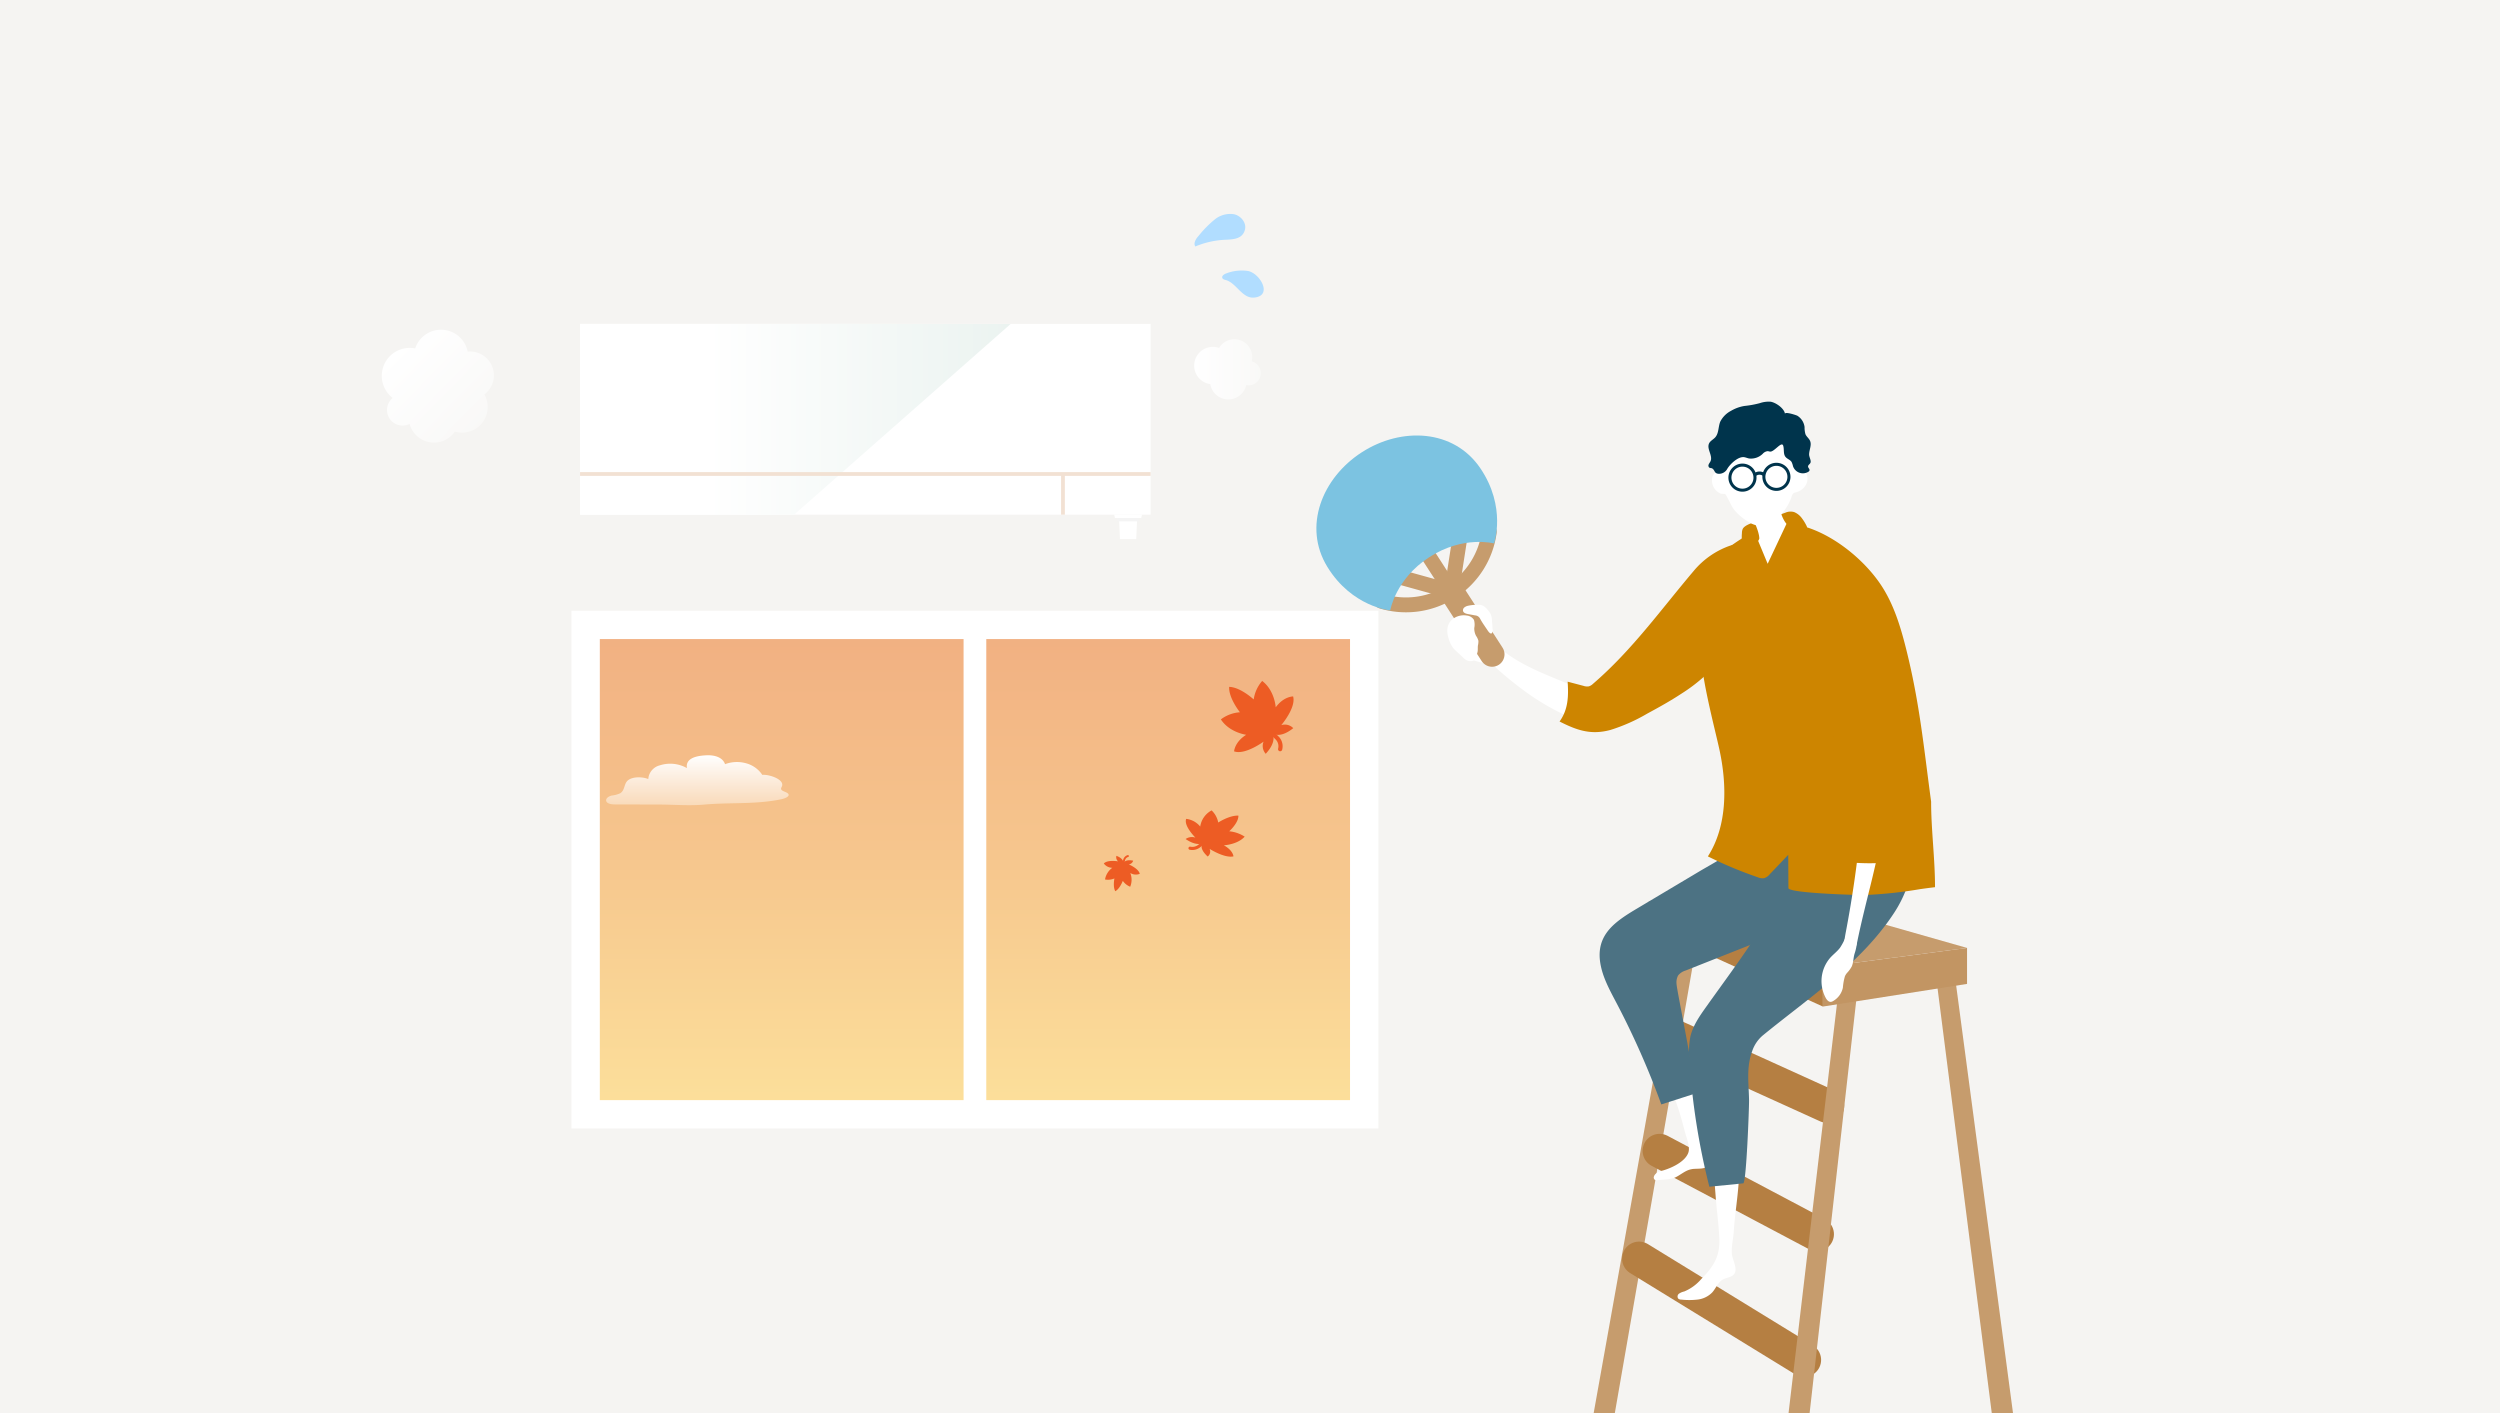
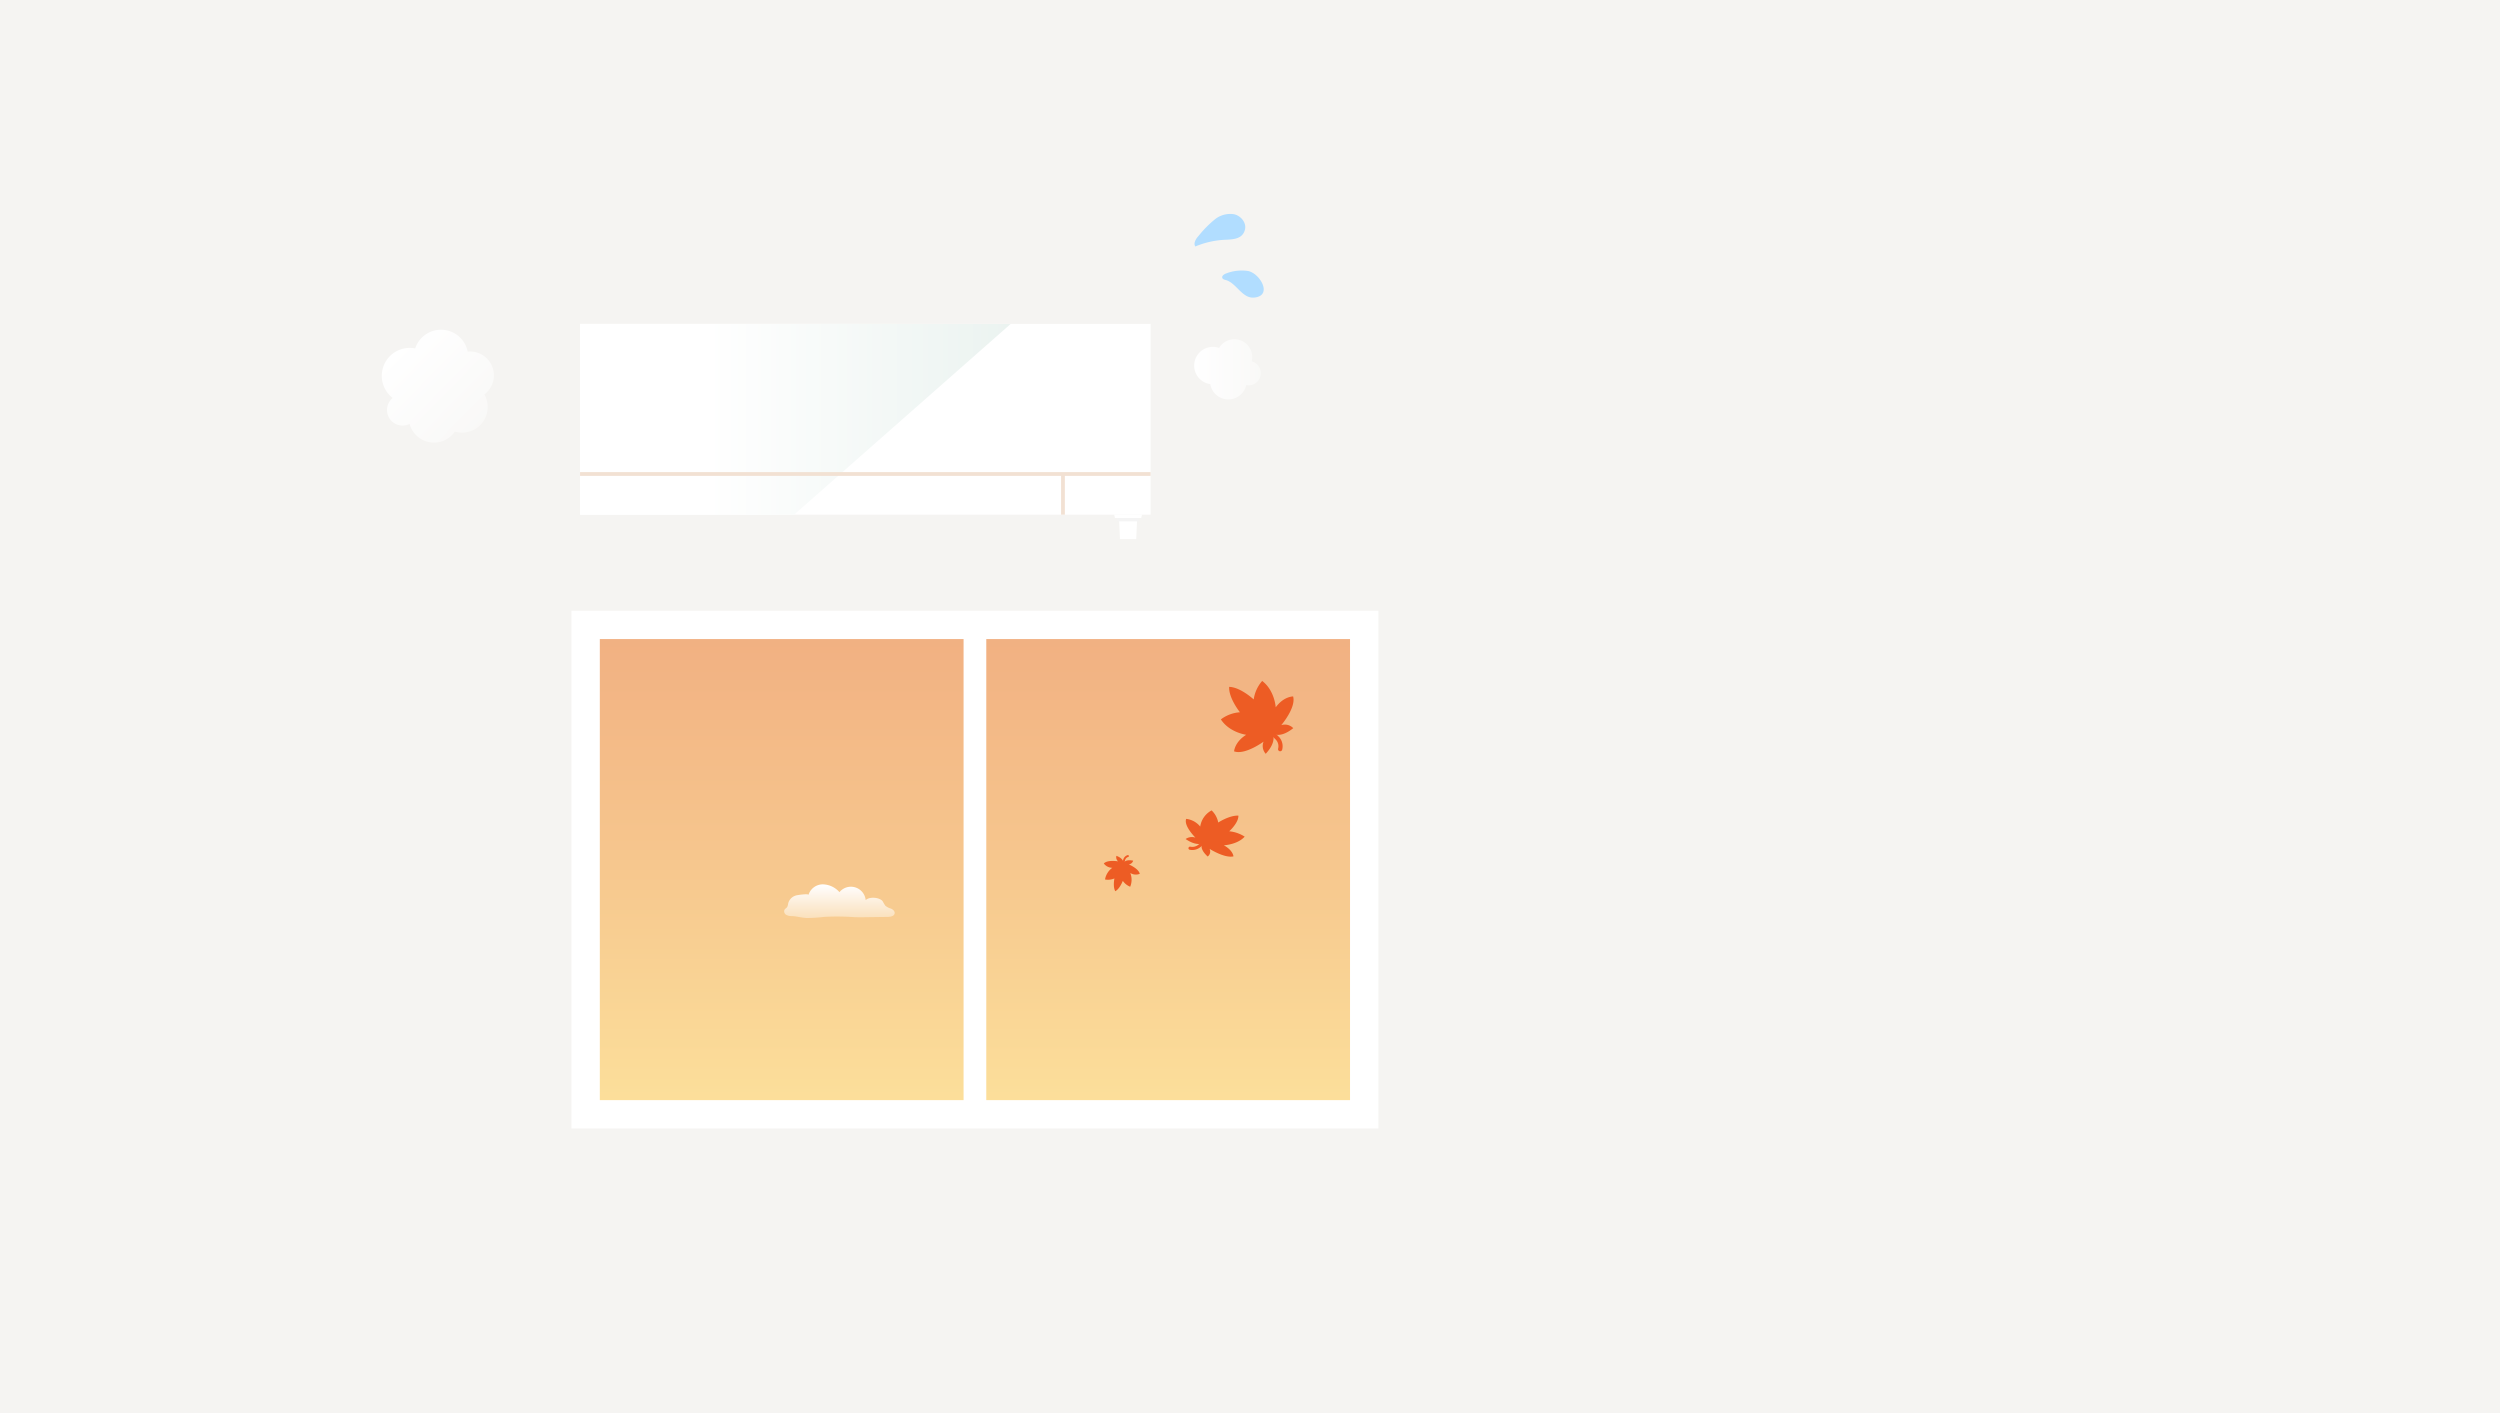
<svg xmlns="http://www.w3.org/2000/svg" xmlns:xlink="http://www.w3.org/1999/xlink" data-name="コンポーネント 2 – 1" width="681" height="385.023" viewBox="0 0 681 385.023">
  <rect x="0" y="0" width="681" height="385.023" fill="#808080" stroke="none" />
  <defs>
    <linearGradient id="c" y1=".5" x2="1" y2=".5" gradientUnits="objectBoundingBox">
      <stop offset=".297" stop-color="#fff" />
      <stop offset="1" stop-color="#ebf3f0" />
    </linearGradient>
    <clipPath id="d">
-       <path data-name="長方形 440" fill="none" d="M0 0h209.611v299.161H0z" />
-     </clipPath>
+       </clipPath>
    <linearGradient id="a" x1=".143" y1=".164" x2=".853" y2=".87" gradientUnits="objectBoundingBox">
      <stop offset="0" stop-color="#fff" />
      <stop offset="1" stop-color="#fff" stop-opacity=".4" />
    </linearGradient>
    <linearGradient id="e" x1="0" y1=".5" x2="1" y2=".5" xlink:href="#a" />
    <linearGradient id="f" x1=".5" y1="1" x2=".5" gradientUnits="objectBoundingBox">
      <stop offset="0" stop-color="#fce09b" />
      <stop offset="1" stop-color="#f1af81" />
    </linearGradient>
    <clipPath id="g">
      <path data-name="長方形 442" fill="none" d="M0 0h212.088v133.316H0z" />
    </clipPath>
    <linearGradient id="h" x1=".5" y1="0" x2=".5" y2="1" xlink:href="#a" />
    <radialGradient id="b" cx=".636" cy=".651" r=".572" gradientTransform="matrix(.734 -.681 .683 .732 -1.836 .817)" gradientUnits="objectBoundingBox">
      <stop offset="0" stop-color="#eea02f" />
      <stop offset=".251" stop-color="#ed842a" />
      <stop offset=".516" stop-color="#ed6d26" />
      <stop offset=".771" stop-color="#ed6024" />
      <stop offset="1" stop-color="#ed5c24" />
    </radialGradient>
    <radialGradient id="i" cx=".526" cy=".294" r=".547" gradientTransform="matrix(-.945 -.278 .273 -.961 -14.803 .15)" xlink:href="#b" />
    <radialGradient id="j" cx=".351" cy=".637" r=".675" gradientTransform="matrix(.551 .711 -.531 .67 -1.091 1.063)" xlink:href="#b" />
  </defs>
  <path data-name="長方形 385" fill="#f5f4f2" d="M0 0h681v385H0z" />
  <g data-name="グループ 858">
    <g data-name="グループ 835">
      <g data-name="グループ 832">
        <path data-name="パス 1379" d="M304.811 141.043l.266 5.808h4.425l.266-5.808z" fill="#fff" />
      </g>
      <path data-name="パス 1380" d="M310.13 142.028h-5.681l-.213-1.861h6.106z" fill="#f4f4f4" />
      <path data-name="パス 1381" d="M310.869 141.097h-7.159l-.213-.93h7.584z" fill="#fff" />
      <g data-name="グループ 834">
        <path data-name="長方形 439" fill="#fff" d="M158.006 88.234h155.416v51.96H158.006z" />
        <path data-name="パス 1382" d="M1082.694 209.655h-58.313V157.7h117.3z" transform="translate(-866.376 -69.461)" fill="url(#c)" />
        <g data-name="グループ 833" fill="none" stroke="#f2e1d3" stroke-miterlimit="10" stroke-width="1.034">
          <path data-name="線 265" d="M313.422 129.116H158.006" />
          <path data-name="線 266" d="M289.552 129.116v11.078" />
        </g>
      </g>
    </g>
    <g data-name="グループ 846">
      <g data-name="グループ 845" clip-path="url(#d)" transform="translate(352.078 85.862)">
        <g data-name="グループ 837">
          <path data-name="パス 1383" d="M105.22 169.451L77.063 326.869h5.9l27.394-157.418z" fill="#c69c6d" />
          <path data-name="線 267" fill="none" stroke="#b57f42" stroke-linecap="round" stroke-linejoin="round" stroke-width="9.259" d="M145.655 215.382l-40.768-18.513" />
          <path data-name="線 268" fill="none" stroke="#b57f42" stroke-linecap="round" stroke-linejoin="round" stroke-width="9.259" d="M142.859 250.331l-42.865-22.707" />
          <path data-name="線 269" fill="none" stroke="#b57f42" stroke-linecap="round" stroke-linejoin="round" stroke-width="9.259" d="M139.364 284.581l-44.962-27.6" />
          <path data-name="パス 1384" d="M148.556 185.527l-16.973 143.438h5.9l16.211-143.438z" fill="#c69c6d" />
          <path data-name="パス 1385" d="M180.055 177.14l19.07 143.438h-5.9L174.917 177.14z" fill="#c69c6d" />
          <g data-name="グループ 836">
            <path data-name="パス 1386" d="M144.474 177.55v10.775l39.27-6.168v-9.8z" fill="#c29563" />
            <path data-name="パス 1387" d="M144.474 177.55l39.275-5.193-57.26-16.316-29.447 3.681z" fill="#c69c6d" />
-             <path data-name="パス 1388" d="M144.474 188.325l-47.433-21.53v-7.07l47.433 17.828z" fill="#b57f42" />
          </g>
        </g>
        <g data-name="グループ 844">
          <g data-name="グループ 840">
            <path data-name="パス 1389" d="M115.255 239.871c.284 3.84.824 7.658 1.007 11.506.232 4.884-1.488 7.724-4.917 11.173a12.308 12.308 0 0 1-4.654 3.393 3.945 3.945 0 0 0-1.421.6.956.956 0 0 0-.171 1.363 1.336 1.336 0 0 0 .819.246 19.773 19.773 0 0 0 4.477-.015 6.634 6.634 0 0 0 3.945-1.948c1.009-1.123 1.53-2.73 2.841-3.479 1.084-.619 2.635-.612 3.246-1.7.827-1.475-.606-3.755-.74-5.308-.175-2.022.389-4.083.512-6.095.387-6.359 1.932-13.616 1.333-20.117-.159-1.724-.44-3.435-.721-5.144-.681-4.151-.1-10.952-5.135-12.622a2.122 2.122 0 0 0-2.529.742 2.782 2.782 0 0 0-.174 1.406c.515 10.226 1.413 14.234 2.282 25.999z" fill="#fff" />
-             <path data-name="パス 1390" d="M104.953 215.728c.719 2.141 1.322 4.319 1.874 6.508.414 1.645 1.538 4.177 1.025 5.8-.824 2.606-4.867 4.407-7.256 5.025a5.219 5.219 0 0 0-.876.271 2.787 2.787 0 0 0-.773.546 1.656 1.656 0 0 0-.524.847.784.784 0 0 0 .381.858 1.2 1.2 0 0 0 .657.037c1.52-.2 3.519-.12 4.9-.795s2.677-1.879 4.216-2.17c1.406-.388 4.741.369 4.793-1.776a5.21 5.21 0 0 0-.593-2.047 43.711 43.711 0 0 1-2.206-8.523c-.921-5.558-1.646-11.4-3.165-16.925a48.747 48.747 0 0 0-3.142-8.36c-1.108-2.288-1.7-4.637-3.171-6.8a2.546 2.546 0 0 0-1.161-1.077c-1.582-.551-3.887-.073-4.4 1.727a3.917 3.917 0 0 0 .019 1.908 14.409 14.409 0 0 0 .73 2.181c1.7 4.278 3.31 7.756 5.382 13.078 1.419 3.641 1.93 5.64 3.29 9.687z" fill="#fff" />
            <path data-name="パス 1391" d="M125.186 200.558a9.616 9.616 0 0 1 2.85-4.311c12.644-10.342 26.889-19.7 35.9-33.532 5.446-8.362 6.524-18.039 4.716-27.629-1.373-7.283-11.173-8.182-17.058-8.866-9.382-1.091-11.366 9.854-12.542 16.816-.9 5.339-3.525 9.677-6.008 14.5-5.638 10.959-13.181 20.761-20.373 30.883-1.774 2.5-3.587 5.079-4.285 8.062a22.333 22.333 0 0 0-.258 6.521 189.367 189.367 0 0 0 5.42 34.4l9.232-.919c.855-.085 1.609-20.737 1.585-22.558-.063-4.573-.806-8.834.821-13.367z" fill="#4c7283" />
            <path data-name="パス 1392" d="M104.604 182.052a3.921 3.921 0 0 1 .441-2.2 4.113 4.113 0 0 1 2.054-1.349l23.309-9.224a30 30 0 0 0 7.9-4.073c3.354-2.685 4.9-7.873 5.992-11.881a62.527 62.527 0 0 0 2.4-15.949c-.037-9.743-8.359-18.2-15.984-14.393-6.021 3.006-7.06 11.315-8.694 18.341-.713 3.062-.734 3.785-3.293 5.472-2.666 1.758-5.517 3.288-8.261 4.923l-16.526 9.847c-5.968 3.556-11.371 7.1-10.093 14.943.625 3.837 2.553 7.316 4.362 10.758a223.907 223.907 0 0 1 12.248 27.718l8.868-2.844c1.284-.393-4.701-28.191-4.723-30.089z" fill="#4c7283" />
            <path data-name="パス 1393" d="M134.247 53.8c-.428.148-.856.316-1.294.435q-1.309.352-2.612.727c-1.623.469-3.218 1.009-4.826 1.518-.86.273-2.422.871-2.857 1.7a2.859 2.859 0 0 0-.236 1.214 10.107 10.107 0 0 0 .175 3.067 1.787 1.787 0 0 0 .433.844c.573.552 1.508.321 2.258.055 1.471-.522 2.936-1.066 4.411-1.574 1.218-.419 2.475-.075 3.689-.437a11.484 11.484 0 0 0 6.351-2.75 1.143 1.143 0 0 0 .412-.558 1.163 1.163 0 0 0-.176-.761 11.818 11.818 0 0 0-1.191-1.937 4.965 4.965 0 0 0-2.1-1.7 3.446 3.446 0 0 0-2.437.157z" fill="#cd8500" />
            <path data-name="パス 1394" d="M132.521 52.28c.684 2.121 1.5 5.289 4.017 5.677l3.621.56a33.687 33.687 0 0 1-1.968 12.725 2.884 2.884 0 0 1-1.146 1.676c-.912.489-2.017-.071-2.875-.649a40.944 40.944 0 0 1-9.611-9.05c.542.707 2.6-1.913 2.6-2.4-.01-1.807-1.634-5.325-2.538-6.833a3.1 3.1 0 0 1-.682-2.264c.563-2.1 7.053-4.754 8.131-1.816a8.589 8.589 0 0 1 .318 1.69 4.35 4.35 0 0 0 .133.684z" fill="#fff" />
            <path data-name="パス 1395" d="M106.541 92.614c2.437-1.843 6.531-3.56 2.681-6.824-2.648-2.245-8.527 1.872-10.847 3.477-5.915 4.094-10.364 10.076-15.642 15.033a9.072 9.072 0 0 0-2.869 3.841 2.908 2.908 0 0 0 2.025 3.689 3.31 3.31 0 0 0 1.637-.042c4.125-1.255 7.926-5.176 11.09-8.032 4.032-3.643 7.573-7.852 11.925-11.142z" fill="#fff" />
            <path data-name="パス 1396" d="M49.007 81.33c-.231-.017-.463-.03-.691-.04a3.924 3.924 0 0 0-1.873.219c-1.329.624-1.55 2.393-1.545 3.86q.007 2.07.125 4.138a5.335 5.335 0 0 0 .375 1.972c.957 2.052 5.5 3.073 7.55 3.411 4.456.737 2.307-5.621 1.858-7.842-.352-1.741-.865-3.612-2.289-4.674a6.546 6.546 0 0 0-3.51-1.044z" fill="#fff" />
            <path data-name="パス 1397" d="M80.443 111.457c1.363.462 2.923.72 4.052-.173 1.23-.974 1.579-3.939.758-5.2a7.012 7.012 0 0 0-2.667-2.142c-9.526-5.174-19.923-7.1-27.937-14.878a6.812 6.812 0 0 0-2.035-1.548 2.176 2.176 0 0 0-2.391.349c-2.506 2.706 10.07 12.323 12.027 13.788a66 66 0 0 0 18.193 9.804z" fill="#fff" />
            <path data-name="パス 1398" d="M170.974 156.337c1.34-.189 2.687-.37 4.047-.528.005-7.815-1.061-15.548-1.061-23.3-1.993-14.721-3.09-26.629-6.711-41.21-1.562-6.289-3.446-12.627-7.073-18-5.448-8.064-16.005-16.015-25.553-16.6l-5.188 11.017-3.687-8.886s-5.441 3.018-7.722 5.178a24.616 24.616 0 0 0-3.614 4.354c-3.842 5.842-2.637 13.765-3.2 20.566-.611 7.37 3.712 23.03 5.115 29.569 2.014 9.388 2.209 20.541-3.181 28.923a112.359 112.359 0 0 0 13.582 5.68 3.247 3.247 0 0 0 1.756.252 3.3 3.3 0 0 0 1.532-1.085l5.022-5.271.049 9.052c0 1.4 18.758 1.919 20.584 1.9a118.6 118.6 0 0 0 15.303-1.611z" fill="#cd8500" />
            <path data-name="パス 1399" d="M151.036 179.181a4 4 0 0 0-.548.864 15.321 15.321 0 0 0-.568 3.148 5.527 5.527 0 0 1-2.649 3.627 1.52 1.52 0 0 1-.629.228c-.605.044-1.071-.515-1.371-1.043a9.686 9.686 0 0 1 1.218-10.985c.849-.935 1.893-1.7 2.653-2.712a16.055 16.055 0 0 0 1.635-3.209 2.025 2.025 0 0 1 .984-1.224 1.984 1.984 0 0 1 .734-.075.978.978 0 0 1 .761.241 5.179 5.179 0 0 1 .509 2.66 12.843 12.843 0 0 1-.644 3.17c-.351 1.127-.326 2.453-.769 3.507a8.168 8.168 0 0 1-1.316 1.803z" fill="#fff" />
            <path data-name="パス 1400" d="M155.209 105.956c-.272-2.893-1.8-8.108 2.889-7.55 3.223.384 4.106 7.148 4.467 9.8 1.172 8.607-.3 19.572-1.375 28.151-1.542 12.317-4.894 22.294-7.385 34.467-.254 1.241-1.274 3.858-2.971 3.193-.892-.35-.791-1.077-.7-1.89.142-1.242.287-2.492.518-3.721a313.093 313.093 0 0 0 4.384-31.279 175.009 175.009 0 0 0 .173-31.171z" fill="#fff" />
            <path data-name="パス 1401" d="M106.074 103.01c-3.062 2.021-6.281 3.808-9.416 5.5a47.775 47.775 0 0 1-10.051 4.466c-5.342 1.444-9.163.085-13.858-2.3 2.365-3.275 2.461-6.9 2.2-10.849l4.312 1.139a2.962 2.962 0 0 0 1.486.131 2.916 2.916 0 0 0 1.113-.691c10.608-9.118 18.473-20.182 27.482-30.81a22.63 22.63 0 0 1 9.448-6.674c3.311-1.2 3.559 0 4.907.79a3.885 3.885 0 0 1 1.712 3.39 12.072 12.072 0 0 1-2.455 6.107c-4.163 5.191-2.383 15.61-6.561 20.789a44.655 44.655 0 0 1-10.319 9.012z" fill="#cd8500" />
            <path data-name="パス 1402" d="M120.134 36.928a27.359 27.359 0 0 0-1.946 4.253 11.691 11.691 0 0 0-.7 1.594 2.9 2.9 0 0 0-2.554.355 2.444 2.444 0 0 0-.662 1.873 3.839 3.839 0 0 0 1.914 3.362c.573.4.922.248 1.541.33.183.024.3.2.392.36.38.657.706 1.338 1.067 2.007a12.337 12.337 0 0 0 1.069 1.873 14.638 14.638 0 0 0 3.822 3.281 10.912 10.912 0 0 0 1.019.575c4.082 1.932 7.728-1.547 9.672-4.781a17.355 17.355 0 0 0 .984-1.977c.215-.491.294-1.279.785-1.579a2.045 2.045 0 0 1 .574-.2 4.328 4.328 0 0 0 2.7-1.976 3.478 3.478 0 0 0 .108-3.289 2.054 2.054 0 0 0-.458-.6 1.7 1.7 0 0 0-1.936-.135c-.077.046-.181.1-.249.038a.2.2 0 0 1-.051-.131 11.149 11.149 0 0 0-1.669-4.494 8.313 8.313 0 0 0-4.668-3.835c-2.994-.8-8.766-.227-10.674 2.97z" fill="#fff" />
-             <path data-name="パス 1403" d="M119.451 26.05a10.439 10.439 0 0 1 3.684-1.331 26.455 26.455 0 0 0 4.123-.754 7.73 7.73 0 0 1 2.847-.414c1.422.132 3.863 1.806 4.05 3.334-.088-.723 3.148.365 3.365.5a4.26 4.26 0 0 1 1.966 3.077 6.618 6.618 0 0 0 .247 1.965c.289.672.955 1.125 1.247 1.8.5 1.142-.234 2.427-.257 3.673-.013.686.528 1.538.414 2.152-.093.5-.653.646-.7 1.126-.04.426.588.736.348 1.211a.731.731 0 0 1-.3.277 2.835 2.835 0 0 1-4.154-1.551 4.9 4.9 0 0 0-.386-1.138c-.384-.612-1.2-.818-1.652-1.384-.655-.822-.313-2.042-.626-3.046-.425-1.365-2.479 1.812-3.628 1.608a5.138 5.138 0 0 0-.584-.123 2.107 2.107 0 0 0-1.373.725 4.554 4.554 0 0 1-3.722 1.271c-.441-.089-.859-.276-1.3-.351-1.633-.273-3.835 1.862-4.6 3.124a2.55 2.55 0 0 1-2.37 1.4c-1.253-.091-.965-.925-1.738-1.448-.233-.157-.566-.077-.8-.226a.728.728 0 0 1-.18-.883c.121-.3.347-.553.487-.848.714-1.521-1.123-3.385-.376-4.891.347-.7 1.145-1.046 1.665-1.631 1-1.125.8-2.861 1.365-4.256a6.769 6.769 0 0 1 2.938-2.968z" fill="#00344c" />
            <g data-name="グループ 839" fill="#00344c">
              <g data-name="グループ 838">
                <path data-name="パス 1404" d="M122.411 48.071a3.826 3.826 0 1 1 3.981-3.664 3.831 3.831 0 0 1-3.981 3.664zm.283-6.818a3 3 0 1 0 2.871 3.119 3 3 0 0 0-2.872-3.115z" />
                <path data-name="パス 1405" d="M131.659 47.853a3.826 3.826 0 1 1 3.981-3.664 3.83 3.83 0 0 1-3.981 3.664zm.282-6.818a3 3 0 1 0 2.872 3.12 3 3 0 0 0-2.872-3.12z" />
              </g>
              <path data-name="パス 1406" d="M128.188 43.792a1.6 1.6 0 0 0-1.979.017l-.591-.658a2.5 2.5 0 0 1 3.154-.024z" />
            </g>
            <path data-name="パス 1407" d="M165.254 98.556c-.341 7.949 1.084 15.92.741 23.85-.087 2.007-5.168 26.769-4.753 26.742a58.866 58.866 0 0 1-15.725-1.027 266.5 266.5 0 0 0 1.111-51.158c1.659-.071 18.683.25 18.626 1.593z" fill="#cd8500" />
          </g>
          <g data-name="グループ 843">
            <g data-name="グループ 842">
              <g data-name="グループ 841">
                <path data-name="パス 1408" d="M53.6 59.01a22.885 22.885 0 0 1-29.318 18.915" fill="none" stroke="#c69c6d" stroke-linecap="round" stroke-linejoin="round" stroke-width="4.054" />
              </g>
              <path data-name="線 270" fill="none" stroke="#c69c6d" stroke-linecap="round" stroke-linejoin="round" stroke-width="4.054" d="M35.29 62.809l8.027 12.442" />
              <path data-name="線 271" fill="none" stroke="#c69c6d" stroke-linecap="round" stroke-linejoin="round" stroke-width="6.757" d="M43.254 75.154l11.117 17.231" />
              <path data-name="線 272" fill="none" stroke="#c69c6d" stroke-linecap="round" stroke-linejoin="round" stroke-width="4.054" d="M43.317 75.251l2.513-16.146" />
              <path data-name="線 273" fill="none" stroke="#c69c6d" stroke-linecap="round" stroke-linejoin="round" stroke-width="4.054" d="M43.317 75.251L27.57 70.885" />
            </g>
            <path data-name="パス 1409" d="M51.144 41.654c-7.226-10.636-21.479-11.275-32.28-4.306S2.77 57.566 9.481 68.533s17.14 11.889 17.14 11.889 1.4-8.553 10.661-14.527 17.629-3.725 17.629-3.725 3.458-9.88-3.767-20.516z" fill="#7cc3e1" />
          </g>
          <path data-name="パス 1410" d="M48.818 81.598c.305.056.61.114.914.175a1.641 1.641 0 0 1 1.427 1.009c.605 1.088 1.356 2.12 2.049 3.162.5.751 1.209 1.267 1.267-.021a16.452 16.452 0 0 0-.138-2.489 4.567 4.567 0 0 0-.5-2.292c-.737-1-1.6-2.285-3.039-2.249a11.928 11.928 0 0 0-3.04.265 2.4 2.4 0 0 0-.957.46.993.993 0 0 0-.345.957c.145.539.8.732 1.345.835z" fill="#fff" />
          <path data-name="パス 1411" d="M44.172 82.41a5 5 0 0 1 3.3-.6 2.566 2.566 0 0 1 1.96 1.2 4.542 4.542 0 0 1 .082 2.185 4.308 4.308 0 0 0 .489 2.152 4.2 4.2 0 0 1 .64 1.356 4.936 4.936 0 0 1-.138 1.28c-.066.519 0 1.048-.068 1.567a6.22 6.22 0 0 1-.684 1.894 1.526 1.526 0 0 1-.406.578 1.163 1.163 0 0 1-.537.195 2.393 2.393 0 0 1-1.454-.263 4.765 4.765 0 0 1-1.042-.853c-.84-.833-1.866-1.635-2.619-2.535a8.234 8.234 0 0 1-1.213-2.671c-.571-1.822-.465-3.743 1.074-5.054a4.389 4.389 0 0 1 .616-.431z" fill="#fff" />
        </g>
      </g>
    </g>
    <path data-name="パス 1412" d="M970.8 172.608a6.514 6.514 0 0 0-6.514-6.514c-.211 0-.421.012-.627.032a7.406 7.406 0 0 0-14.3-.865 7.607 7.607 0 0 0-6.134 13.489 4.247 4.247 0 0 0 4.611 7.071 6.87 6.87 0 0 0 12.308 2.1 6.993 6.993 0 0 0 8.068-10.128 6.5 6.5 0 0 0 2.588-5.185z" transform="translate(-836.257 -70.346)" fill="url(#a)" />
    <path data-name="パス 1413" d="M1300.6 170.214a4.849 4.849 0 0 0-8.871-3.65 5.1 5.1 0 1 0-2.4 9.861 4.982 4.982 0 0 0 9.78.261 3.322 3.322 0 0 0 1.495-6.471z" transform="translate(-959.642 -71.789)" fill="url(#e)" />
    <path data-name="パス 1414" d="M1002.172 135.751a3.664 3.664 0 0 0-3.664-3.664 3.627 3.627 0 0 0-.935.135 3.709 3.709 0 0 0-7.059 1.419 3.958 3.958 0 0 0-1.866 7.673 4.576 4.576 0 0 0 8.7 1.847 2.849 2.849 0 0 0 3.38-4.511 3.643 3.643 0 0 0 1.444-2.899z" transform="translate(-852.598 -59.581)" fill="url(#e)" />
    <g data-name="グループ 847" fill="#b1ddff">
      <path data-name="パス 1415" d="M330.947 59.742a6.666 6.666 0 0 1 5.277-1.37c1.823.435 3.348 2.317 2.911 4.139-.725 3.028-4.058 2.667-6.328 2.861a23.8 23.8 0 0 0-7.206 1.771c-.592-.958.211-2.148.969-2.981a29.683 29.683 0 0 1 4.377-4.42z" />
      <path data-name="パス 1416" d="M333.848 76.266c-.333-.086-.713-.186-.867-.494-.286-.572.456-1.1 1.063-1.3a11.647 11.647 0 0 1 5.95-.648c3.329.7 6.75 6.79 1.623 7.238-3.29.288-4.826-4.034-7.769-4.796z" />
    </g>
    <g data-name="グループ 857">
      <g data-name="グループ 850">
        <path data-name="長方形 441" fill="url(#f)" d="M0 0h212.088v133.316H0z" transform="translate(159.526 170.221)" />
        <g data-name="グループ 849">
          <g data-name="グループ 848" clip-path="url(#g)" fill="url(#h)" transform="translate(159.526 170.221)">
-             <path data-name="パス 1417" d="M33.456 48.857c6.626-.473 13.19.028 19.824-1.358 1.053-.22 2.325-.749 1.958-1.408-.331-.592-1.811-.727-1.988-1.344-.076-.264.129-.523.229-.784.746-1.935-3.713-3.315-5.35-3.1a7.7 7.7 0 0 0-4.39-3.158 9.28 9.28 0 0 0-5.76.237c-.689-1.942-2.927-2.516-5.077-2.42-3.52.156-5.691 1.144-5.306 3.492a9.227 9.227 0 0 0-7.36-.76 4.161 4.161 0 0 0-3.172 3.743c-1.491-.634-4.181-.719-5.494.315-1.188.935-.8 2.664-2.114 3.535a7.255 7.255 0 0 1-2.358.642c-.8.189-1.65.75-1.5 1.442.174.79 1.4.973 2.354.976l12.046.032c4.013.01 8.278.376 12.266.015q.597-.056 1.192-.097z" />
            <path data-name="パス 1418" d="M73.255 79.617c.7.022 1.4.033 2.1.024l6.939-.094c.777-.01 1.785-.214 1.883-.984.074-.576-.464-1.046-1-1.277a4.259 4.259 0 0 1-1.535-.788 12.3 12.3 0 0 1-.721-1.2c-.816-1.111-3.7-1.339-4.629-.313a4.043 4.043 0 0 0-7.15-2.183 6.207 6.207 0 0 0-4.577-2.127 4.1 4.1 0 0 0-3.871 2.9c.108-.456-3.13.03-3.408.135a3.02 3.02 0 0 0-2.115 2.172 2.6 2.6 0 0 1-.276.975c-.2.285-.545.441-.72.739a1.089 1.089 0 0 0 .442 1.375 2.913 2.913 0 0 0 1.534.353c1.38.044 2.7.481 4.094.519a40.827 40.827 0 0 0 4.816-.307 67.328 67.328 0 0 1 8.194.081z" />
          </g>
        </g>
        <path data-name="長方形 443" fill="none" stroke="#fff" stroke-miterlimit="10" stroke-width="7.731" d="M159.526 170.221h212.088v133.316H159.526z" />
        <path data-name="線 274" fill="none" stroke="#fff" stroke-miterlimit="10" stroke-width="6.185" d="M265.57 170.221v133.316" />
      </g>
      <g data-name="グループ 852">
        <path data-name="パス 1419" d="M345.462 198.972a15.3 15.3 0 0 1 2.326 1.962 3.173 3.173 0 0 1 .923 3.141" fill="none" stroke="#f15a24" stroke-linecap="round" stroke-linejoin="round" stroke-width="1.14" />
        <g data-name="グループ 851">
          <path data-name="パス 1420" d="M1315.97 313.406s-2.543-.046-4.741 2.965c0 0-.263-4.581-3.686-7.184a9.694 9.694 0 0 0-2.308 5.042s-3.637-3.37-6.688-3.426c-.164 3.047 2.936 6.917 2.936 6.917a9.7 9.7 0 0 0-5.195 1.94c2.352 3.6 6.9 4.192 6.9 4.192-3.161 1.977-3.3 4.516-3.3 4.516 3 1.071 8.036-2.654 8.036-2.654a3.158 3.158 0 0 0 .582 3.318c3.243-3.5 1.826-5.56 1.826-5.56s1.952 1.561 5.676-1.422a3.155 3.155 0 0 0-3.267-.819s4.081-4.759 3.229-7.825z" transform="translate(-963.724 -123.698)" fill="url(#b)" />
        </g>
      </g>
      <g data-name="グループ 854">
        <path data-name="パス 1421" d="M305.984 235.697a7.086 7.086 0 0 1 .226-1.393 1.473 1.473 0 0 1 1.03-1.116" fill="none" stroke="#f15a24" stroke-linecap="round" stroke-linejoin="round" stroke-width=".529" />
        <g data-name="グループ 853">
          <path data-name="パス 1422" d="M1246.623 385.482a2.918 2.918 0 0 0 2.311 1.179 4.93 4.93 0 0 0-1.98 3.18 4.5 4.5 0 0 0 2.557-.284s-.474 2.251.232 3.478c1.252-.661 2.052-2.818 2.052-2.818a4.5 4.5 0 0 0 2.011 1.6 4.93 4.93 0 0 0 .022-3.745 2.92 2.92 0 0 0 2.583.235c-.289-1.448-2.972-2.565-2.972-2.565a1.464 1.464 0 0 0 1.181-1.023c-2.166-.455-2.648.6-2.648.6s.156-1.149-1.92-1.919a1.464 1.464 0 0 0 .453 1.5s-2.865-.489-3.882.582z" transform="translate(-945.943 -150.27)" fill="url(#i)" />
        </g>
      </g>
      <g data-name="グループ 856">
        <path data-name="パス 1423" d="M328.163 228.974a9.715 9.715 0 0 1-1.491 1.485 3.022 3.022 0 0 1-2.513.594" fill="none" stroke="#f15a24" stroke-linecap="round" stroke-linejoin="round" stroke-width=".853" />
        <g data-name="グループ 855">
          <path data-name="パス 1424" d="M1294.363 376.642s-.076-1.62-2.62-3.015c0 0 3.712-.176 5.676-2.361a9.43 9.43 0 0 0-4.2-1.461s2.578-2.323 2.487-4.267c-2.484-.1-5.491 1.884-5.491 1.884a6.086 6.086 0 0 0-1.808-3.306 6.012 6.012 0 0 0-3.1 4.4 5.824 5.824 0 0 0-3.817-2.092c-.738 1.911 2.514 5.114 2.514 5.114a2.972 2.972 0 0 0-2.671.377c2.989 2.059 4.6 1.152 4.6 1.152s-1.182 1.247 1.408 3.613a1.676 1.676 0 0 0 .521-2.083s4.047 2.594 6.501 2.045z" transform="translate(-958.369 -143.365)" fill="url(#j)" />
        </g>
      </g>
    </g>
  </g>
</svg>